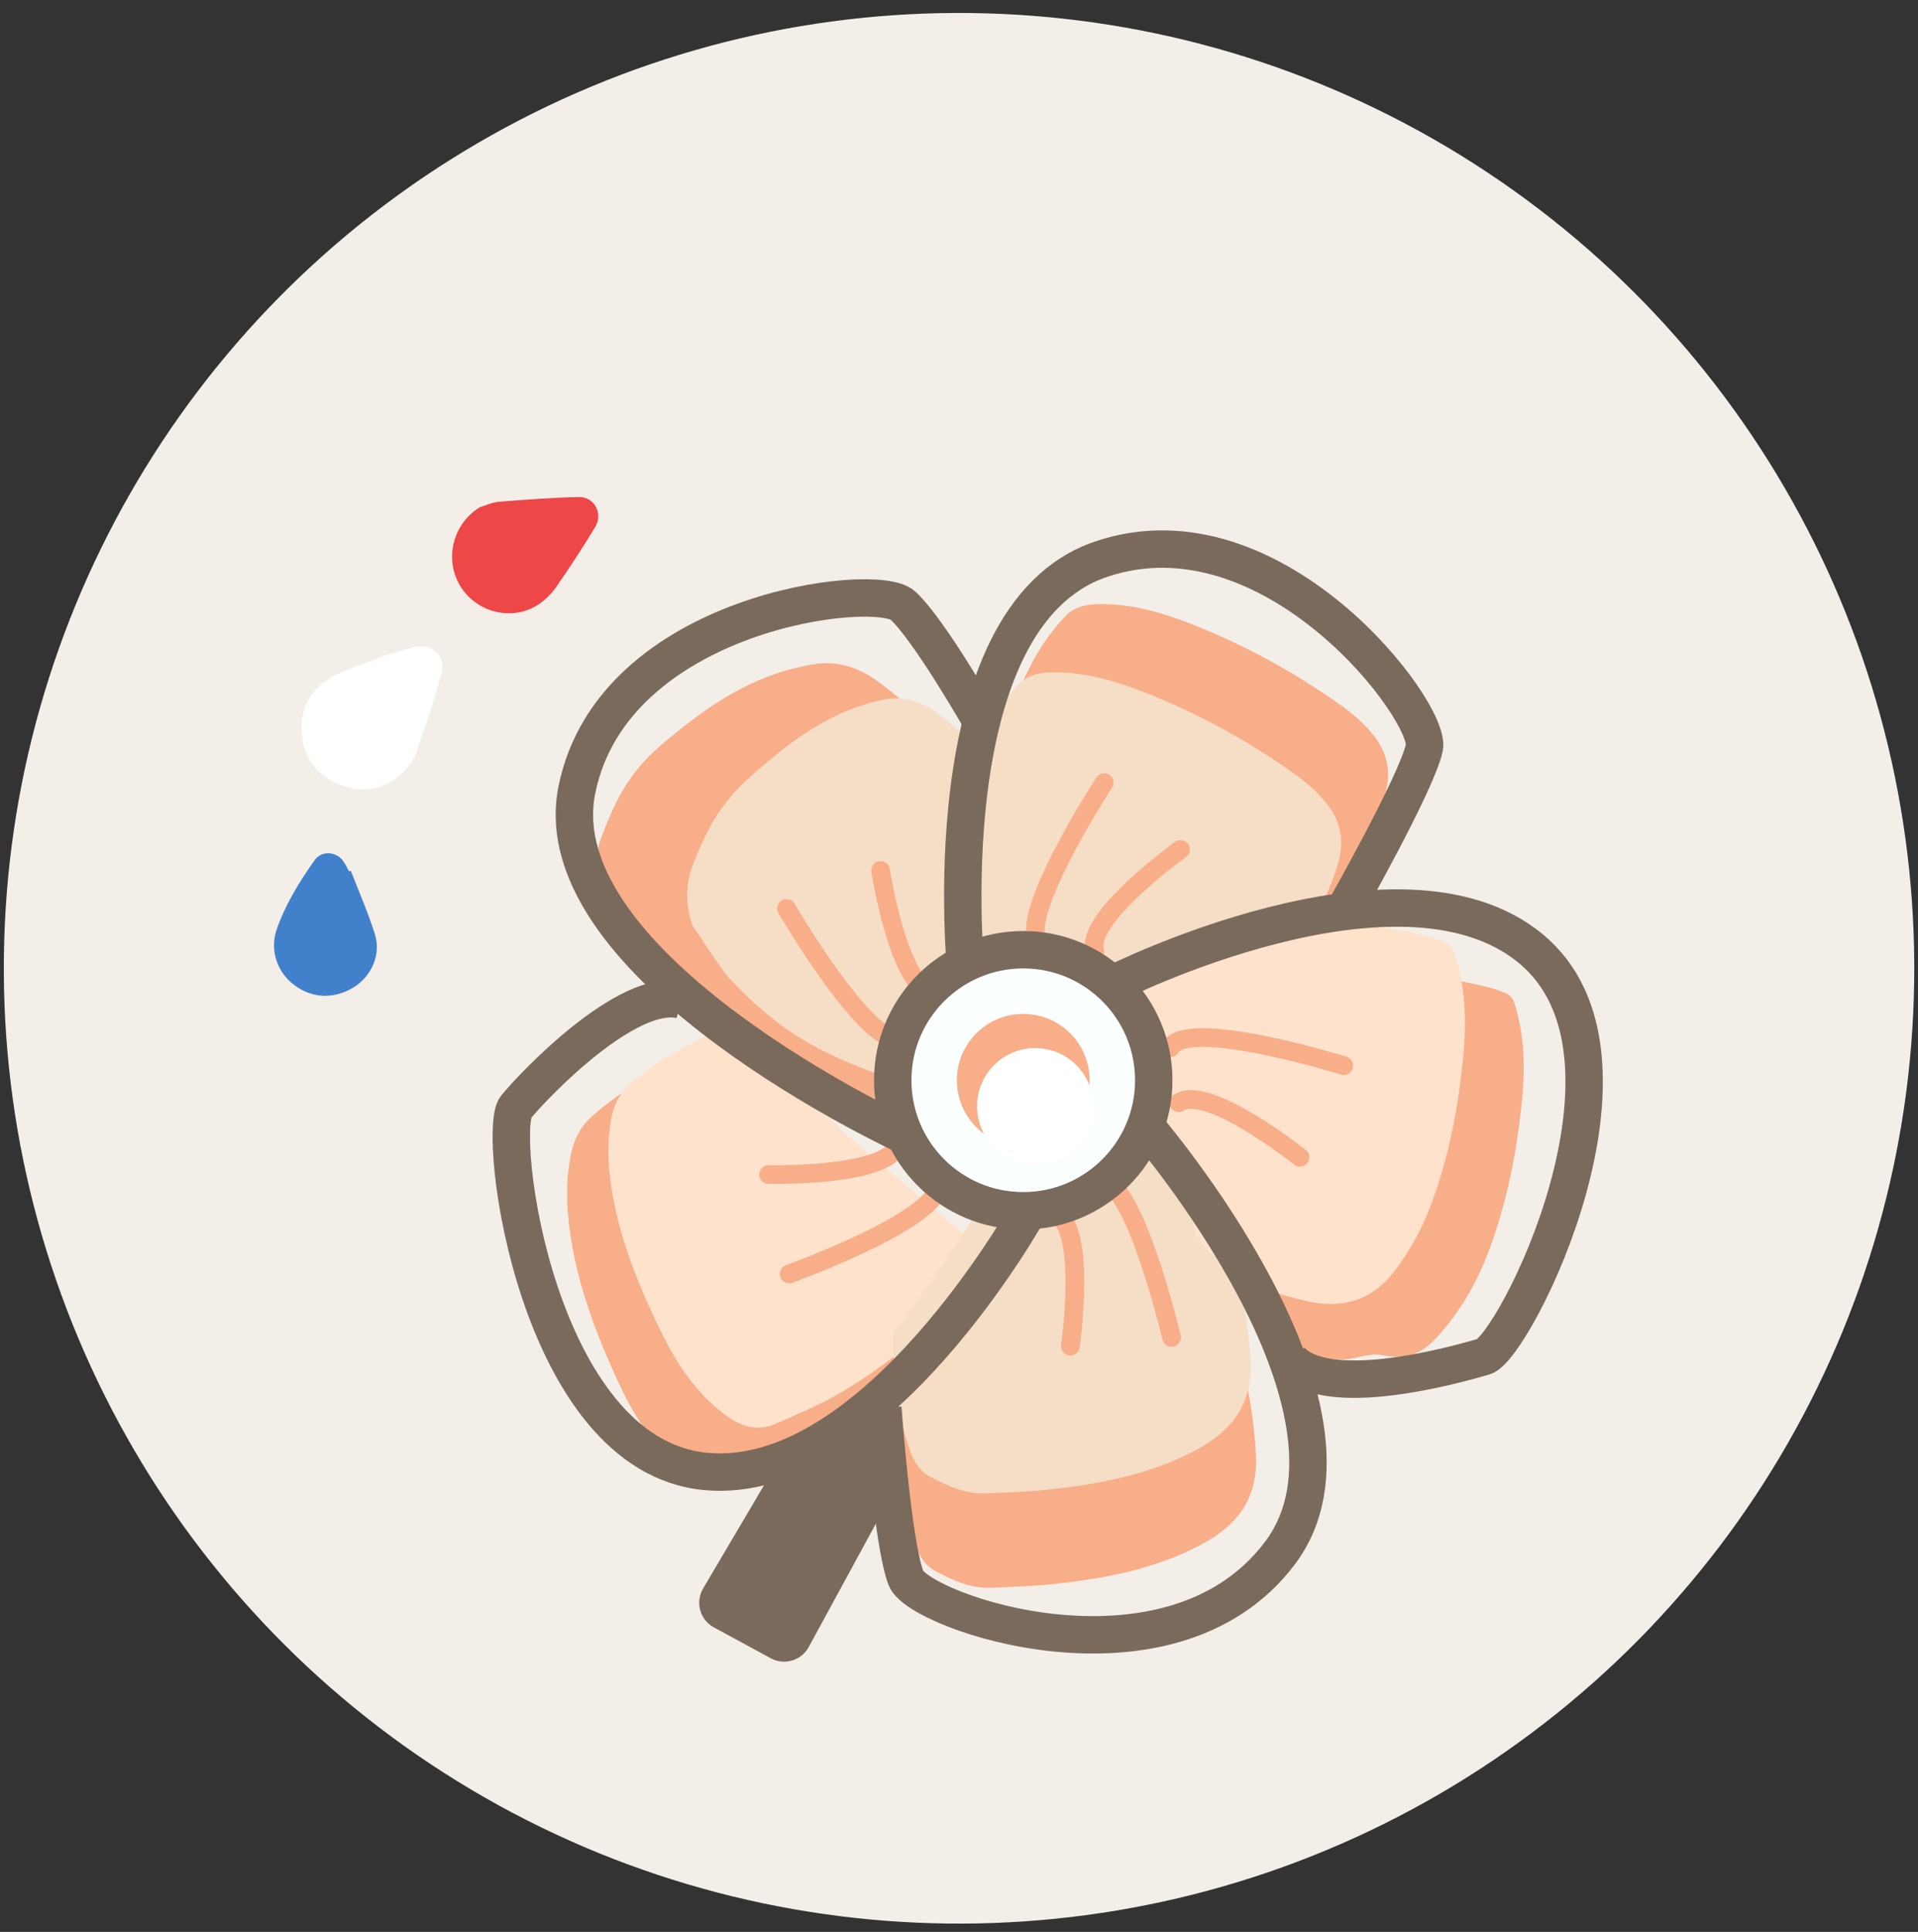
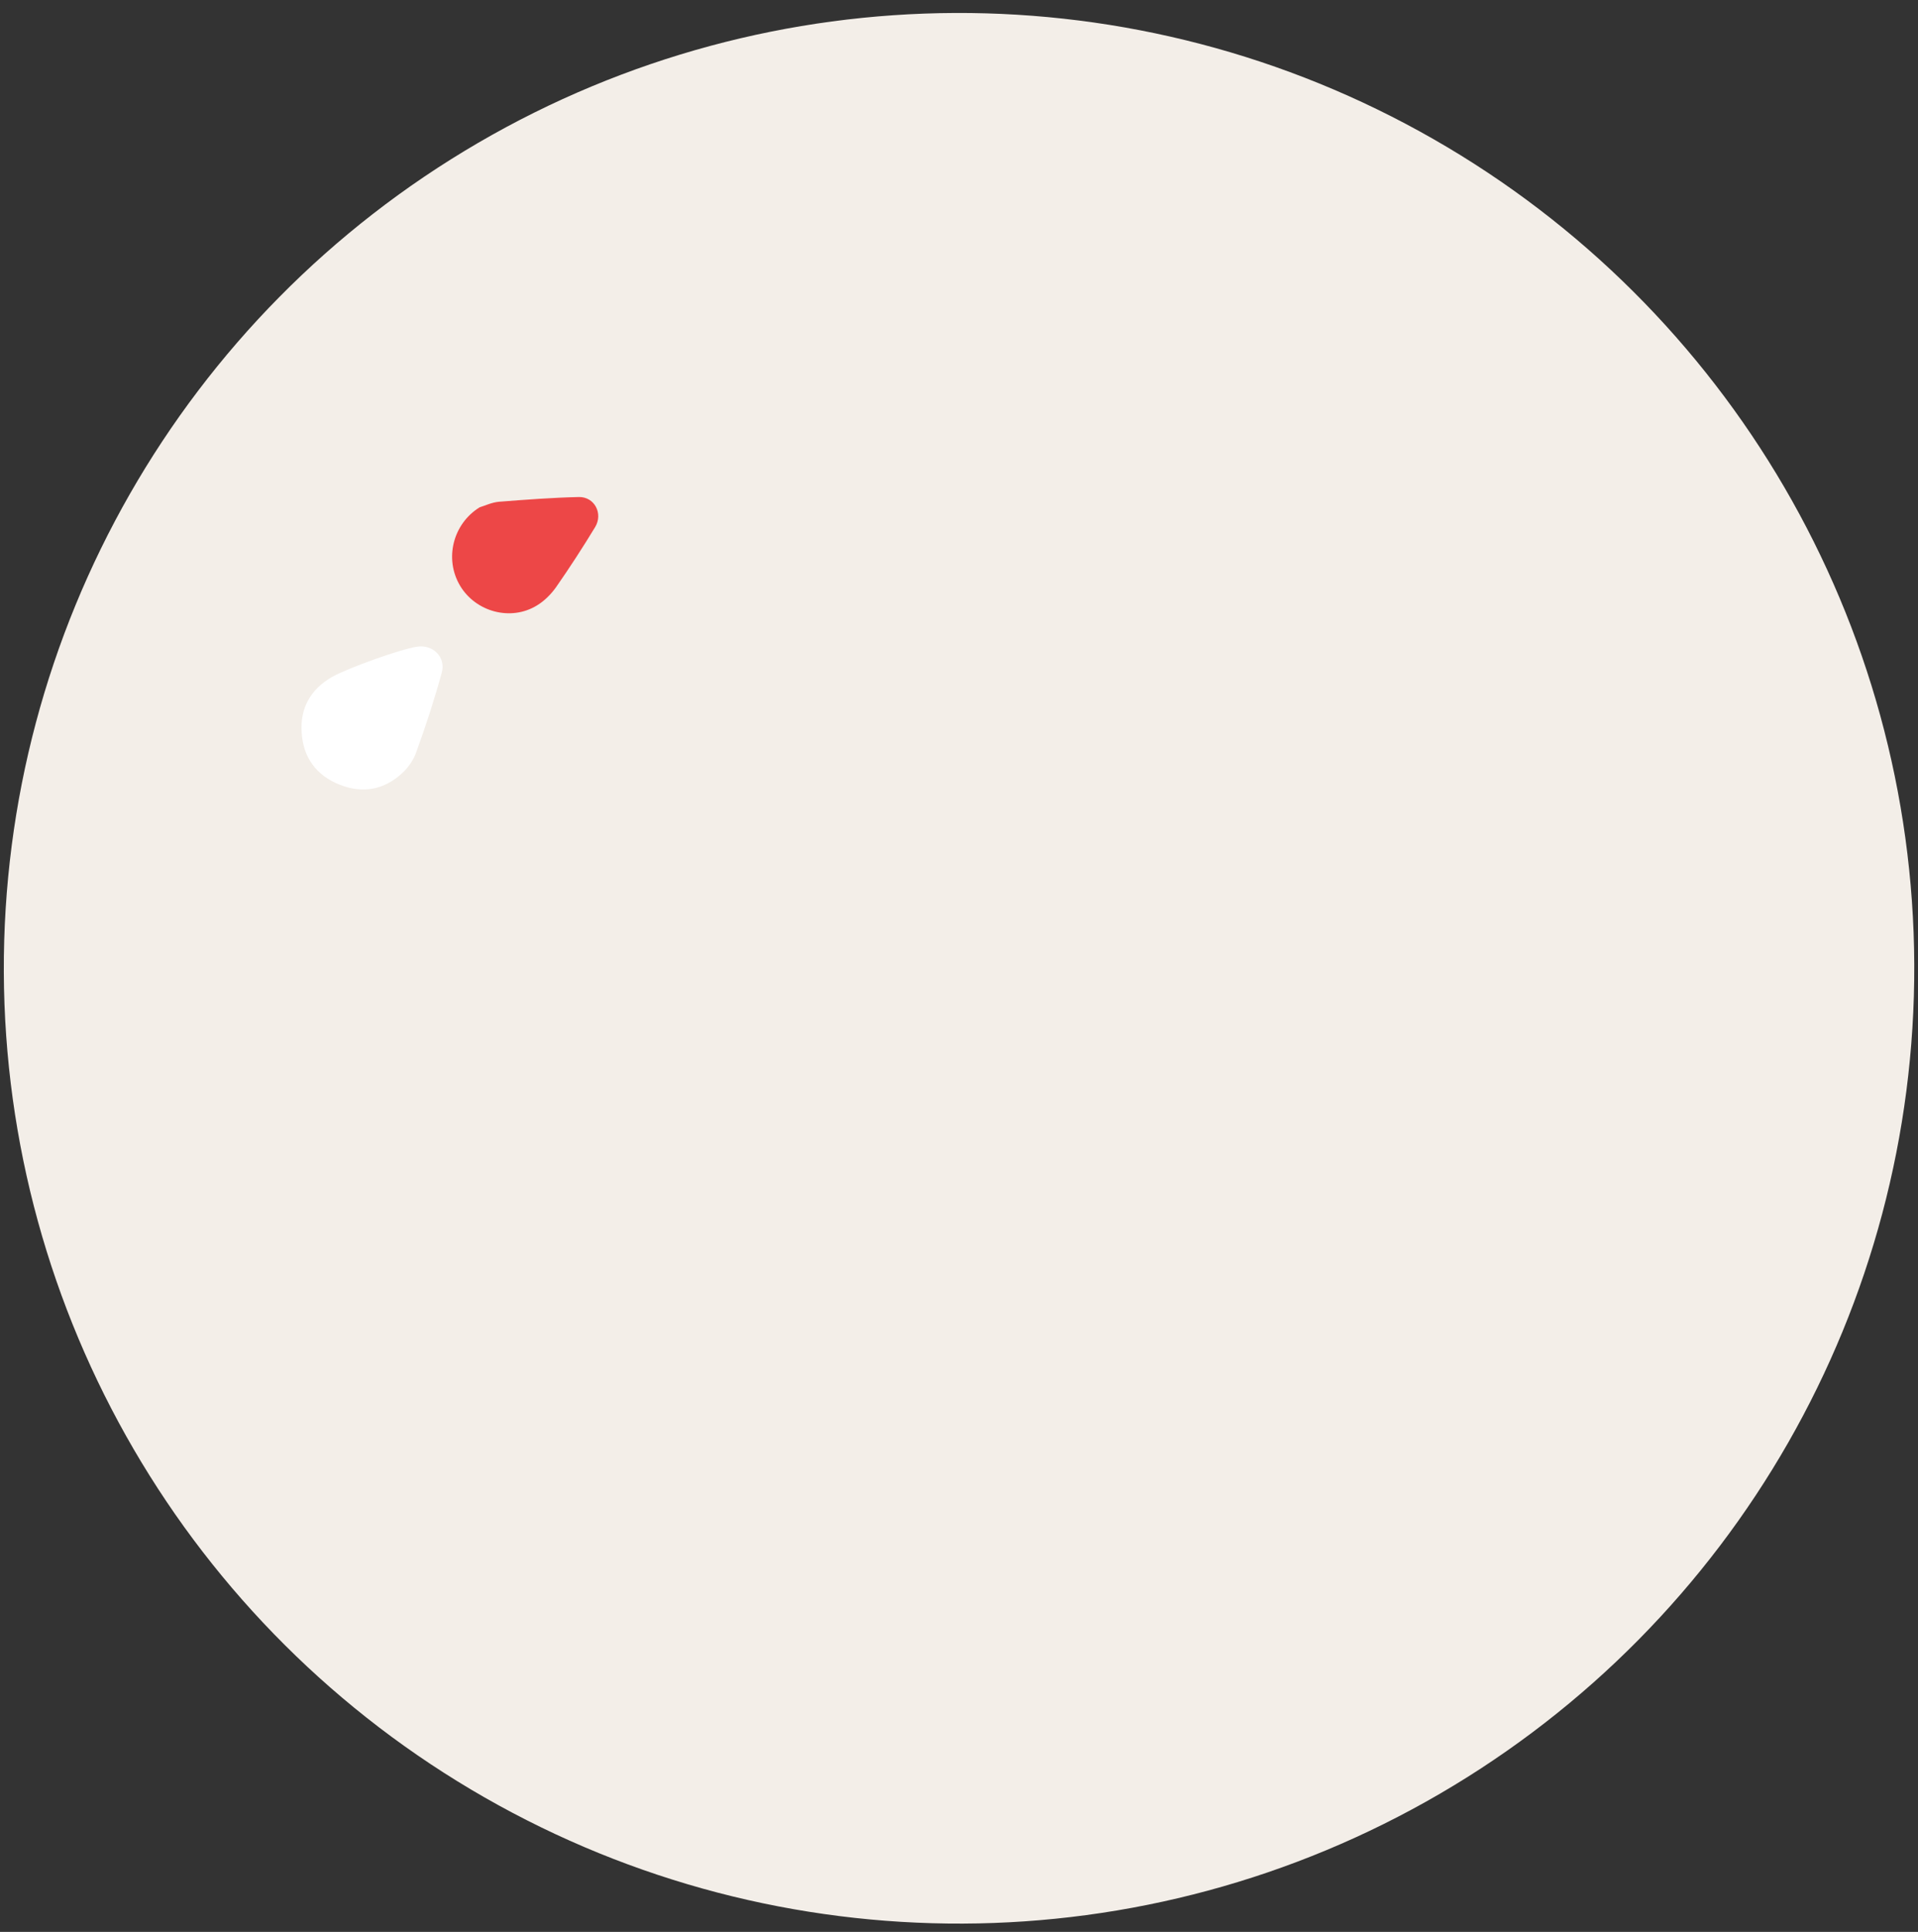
<svg xmlns="http://www.w3.org/2000/svg" width="140" height="141" viewBox="0 0 140 141" fill="none">
  <rect x="0" y="0" width="140" height="141" fill="#333333" stroke="none" />
  <g clip-path="url(#clip0_1859_3980)">
    <circle cx="69.724" cy="69.724" r="69.724" transform="matrix(1 -0.004 0.004 1 -0 1.226)" fill="#F3EEE8" />
-     <path d="M27.375 68.233C27.828 69.678 27.095 71.253 25.865 72.029C24.442 72.935 22.781 72.892 21.486 71.9C20.235 70.972 19.696 69.376 20.171 67.91C20.796 66.055 21.832 64.394 22.953 62.797C23.471 62.043 24.593 62.129 25.089 62.905C25.24 63.121 25.347 63.358 25.477 63.596L25.606 63.553C26.21 65.106 26.879 66.637 27.375 68.212V68.233Z" fill="#4181CC" />
    <g clip-path="url(#clip1_1859_3980)">
      <path d="M57.234 119.229L53.085 116.977L61.124 103.356L64.659 100.927L63.608 107.519L57.234 119.229Z" fill="#796A5C" stroke="#796A5C" stroke-width="4.094" stroke-linecap="round" stroke-linejoin="round" />
      <path d="M70.581 90.882C70.745 90.664 70.472 91.728 70.731 91.756C71.155 91.81 71.782 91.96 72.246 92.124C71.073 94.526 72.137 92.534 70.554 94.608C67.183 99.03 63.266 102.715 58.721 105.486C57.165 106.441 55.5 107.151 53.876 107.929C51.979 108.83 50.587 107.929 49.331 106.851C47.448 105.24 46.137 103.084 45.073 100.75C43.476 97.27 42.097 93.666 41.565 89.64C41.333 87.839 41.292 86.023 41.702 84.126C41.947 83.021 42.439 82.134 43.299 81.397C45.482 79.486 47.912 78.176 50.396 76.988C51.447 76.483 52.32 76.238 53.194 77.098C53.903 77.78 54.831 78.189 55.732 78.763" fill="#F8AE89" />
      <path d="M61.846 82.871C60.972 82.325 56.182 75.814 55.486 75.159C54.639 74.354 53.807 74.559 52.811 75.009C50.463 76.074 48.17 77.248 46.123 78.981C45.318 79.663 44.867 80.469 44.649 81.506C44.294 83.253 44.362 84.959 44.622 86.638C45.195 90.391 46.587 93.762 48.17 97.037C49.235 99.235 50.518 101.255 52.347 102.797C53.575 103.834 54.913 104.68 56.714 103.875C58.256 103.179 59.826 102.551 61.286 101.691C65.572 99.194 69.243 95.836 72.382 91.783" fill="#FFE2CC" />
      <path d="M69.122 79.403C69.15 79.936 65.806 81.792 65.833 82.556C63.963 82.037 65.233 81.492 63.431 80.85C56.184 78.271 52.458 75.459 47.176 70.041C46.63 69.481 44.665 66.642 44.16 66.042C43.368 64.308 43.368 62.466 43.928 61.019C45.033 58.112 46.057 56.215 48.472 54.195C51.052 52.039 53.754 50.019 57.289 48.954C57.849 48.791 58.436 48.668 59.023 48.545C60.879 48.149 62.571 48.572 64.291 49.896C66.747 51.766 69.013 53.758 70.869 56.092C71.019 56.283 71.129 56.57 71.101 56.761C70.897 58.03 70.637 59.286 70.364 60.705" fill="#F8AE89" />
      <path d="M71.701 78.939V80.618C70.118 80.222 68.521 79.921 66.992 79.416C60.81 77.328 57.439 75.963 53.058 71.2C52.607 70.709 51.01 68.184 50.601 67.652C49.973 66.096 50.055 64.431 50.587 63.08C51.652 60.391 52.607 58.617 54.764 56.692C57.084 54.631 59.486 52.693 62.584 51.588C63.075 51.41 63.594 51.288 64.099 51.151C65.71 50.728 67.17 51.056 68.603 52.188C70.664 53.799 72.547 55.532 74.062 57.593C74.185 57.757 74.267 58.016 74.24 58.194C74.008 59.354 73.748 60.514 73.462 61.81" fill="#F6DDC5" />
      <path d="M73.243 68.292C72.929 66.19 72.506 64.143 72.342 62.096C72.001 57.742 72.888 53.702 74.594 49.894C75.399 48.079 76.382 46.4 77.788 44.954C78.375 44.34 79.153 44.121 80.067 44.094C82.401 44.026 84.68 44.654 86.918 45.527C90.876 47.083 94.575 49.103 98.028 51.587C98.806 52.146 99.557 52.815 100.157 53.538C101.29 54.89 101.549 56.336 101.14 57.851C100.389 60.636 100.294 62.901 98.561 65.167C98.465 65.29 97.005 66.832 97.851 66.955C97.851 67.037 95.462 68.497 95.476 68.592C93.947 68.592 95.626 67.419 93.961 67.419" fill="#F8AE89" />
      <path d="M69.818 73.274C69.504 71.172 69.081 69.125 68.917 67.078C68.576 62.724 69.463 58.684 71.169 54.876C71.974 53.061 72.957 51.382 74.363 49.936C74.95 49.322 75.727 49.103 76.642 49.076C78.976 49.008 81.255 49.635 83.493 50.509C87.451 52.065 91.15 54.085 94.603 56.569C95.381 57.128 96.132 57.797 96.732 58.52C97.865 59.872 98.124 61.318 97.715 62.833C96.964 65.618 95.463 67.992 93.729 70.244C93.634 70.367 93.224 71.391 93.088 71.595C94.03 71.732 92.774 71.227 93.62 71.35C93.62 71.432 94.112 71.827 94.125 71.909C92.597 71.909 93.033 71.35 91.368 71.35" fill="#F6DDC5" />
      <path d="M83.016 88.492C82.661 87.891 82.415 87.468 83.07 86.963C83.275 86.813 83.398 86.554 83.657 86.226C84.272 86.895 84.94 87.455 85.404 88.137C89.185 93.555 91.287 99.534 91.669 106.126C91.86 109.428 90.263 111.394 87.533 112.813C84.203 114.546 80.6 115.215 76.915 115.611C75.414 115.775 73.899 115.816 72.384 115.884C70.883 115.952 69.586 115.365 68.29 114.669C67.266 114.123 66.938 113.154 66.624 112.185C65.819 109.633 65.587 106.985 65.614 104.324C65.614 104.119 65.751 103.86 65.915 103.737C66.938 102.877 73.312 92.6 74.418 91.699" fill="#F8AE89" />
      <path d="M82.62 81.6C82.265 81 82.019 80.577 82.674 80.072C82.879 79.921 83.002 79.662 83.261 79.335C83.876 80.003 84.544 80.563 85.008 81.245C88.789 86.664 90.891 92.642 91.273 99.234C91.464 102.537 89.867 104.502 87.137 105.921C83.807 107.655 80.204 108.323 76.519 108.719C75.018 108.883 73.503 108.924 71.988 108.992C70.487 109.06 69.19 108.474 67.894 107.777C66.87 107.232 66.542 106.263 66.228 105.293C65.423 102.741 65.191 100.094 65.218 97.432C65.218 97.227 65.355 96.968 65.519 96.845C66.542 95.985 72.916 85.708 74.022 84.808" fill="#F6DDC5" />
      <path d="M87.696 76.578C87.027 76.742 86.576 76.824 86.317 76.073C86.249 75.855 86.071 75.677 85.88 75.404C88.296 73.958 90.766 72.893 93.373 72.197C98.314 70.873 103.227 70.805 108.1 71.924C108.741 72.074 109.369 72.252 109.969 72.511C110.229 72.62 110.461 72.948 110.543 73.221C111.321 75.664 111.334 78.216 111.048 80.782C110.652 84.385 109.942 87.933 108.646 91.373C107.963 93.174 107.076 94.853 105.889 96.395C104.265 98.497 103.241 99.357 100.866 98.907C99.856 98.716 98.901 99.234 97.959 99.221C96.403 99.18 93.237 99.139 93.141 98.893C92.677 97.719 91.203 94.335 90.739 93.011" fill="#F8AE89" />
-       <path d="M82.728 72.566C82.045 72.716 81.581 72.784 81.308 72.033C81.226 71.815 81.049 71.638 80.858 71.351C83.315 69.918 85.84 68.894 88.501 68.239C93.551 66.97 98.601 66.984 103.637 68.198C104.292 68.362 104.947 68.539 105.561 68.812C105.82 68.921 106.066 69.249 106.162 69.549C106.994 72.033 107.049 74.599 106.803 77.179C106.448 80.809 105.766 84.371 104.497 87.811C103.828 89.612 102.941 91.291 101.74 92.833C100.102 94.935 98.014 95.508 95.571 95.003C94.533 94.785 93.51 94.485 92.5 94.157C92.24 94.075 91.312 93.543 91.08 93.406C89.661 92.492 87.791 91.332 87.286 89.994" fill="#FFE2CC" />
      <path d="M85.513 97.608C85.513 97.608 82.797 85.98 80.217 86.021" stroke="#F8AE89" stroke-width="1.365" stroke-linecap="round" stroke-linejoin="round" />
      <path d="M78.129 98.251C78.129 98.251 79.358 89.693 77.065 88.601" stroke="#F8AE89" stroke-width="1.365" stroke-linecap="round" stroke-linejoin="round" />
      <path d="M57.602 92.981C57.602 92.981 68.834 88.928 68.493 86.362" stroke="#F8AE89" stroke-width="1.365" stroke-linecap="round" stroke-linejoin="round" />
      <path d="M56.101 85.721C56.101 85.721 64.74 85.94 65.572 83.538" stroke="#F8AE89" stroke-width="1.365" stroke-linecap="round" stroke-linejoin="round" />
-       <path d="M57.411 66.3C57.411 66.3 63.402 76.632 65.859 75.84" stroke="#F8AE89" stroke-width="1.365" stroke-linecap="round" stroke-linejoin="round" />
      <path d="M64.276 63.529C64.276 63.529 65.6 72.073 68.098 72.455" stroke="#F8AE89" stroke-width="1.365" stroke-linecap="round" stroke-linejoin="round" />
      <path d="M80.599 57.114C80.599 57.114 74.076 67.105 75.877 68.947" stroke="#F8AE89" stroke-width="1.365" stroke-linecap="round" stroke-linejoin="round" />
      <path d="M86.168 62C86.168 62 79.139 67.023 79.917 69.438" stroke="#F8AE89" stroke-width="1.365" stroke-linecap="round" stroke-linejoin="round" />
      <path d="M98.084 77.778C98.084 77.778 86.687 74.23 85.418 76.468" stroke="#F8AE89" stroke-width="1.365" stroke-linecap="round" stroke-linejoin="round" />
      <path d="M94.889 84.465C94.889 84.465 88.133 79.074 86.031 80.48" stroke="#F8AE89" stroke-width="1.365" stroke-linecap="round" stroke-linejoin="round" />
      <path d="M74.689 88.37C79.951 88.37 84.216 84.105 84.216 78.844C84.216 73.582 79.951 69.317 74.689 69.317C69.428 69.317 65.163 73.582 65.163 78.844C65.163 84.105 69.428 88.37 74.689 88.37Z" fill="#FCFFFF" stroke="#796A5C" stroke-width="2.73" stroke-miterlimit="10" />
      <path d="M70.527 71.241C70.527 71.241 67.797 45.091 80.354 40.819C92.91 36.547 104.538 51.97 103.965 54.577C103.392 57.184 98.069 66.546 98.069 66.546" stroke="#796A5C" stroke-width="2.73" stroke-miterlimit="10" />
      <path d="M83.602 82.174C83.602 82.174 101.413 102.823 93.401 113.387C85.39 123.951 67.115 117.686 66.132 115.189C65.15 112.691 64.44 102.755 64.44 102.755" stroke="#796A5C" stroke-width="2.73" stroke-miterlimit="10" />
      <path d="M66.078 82.883C66.078 82.883 39.477 70.626 42.111 57.633C44.745 44.64 63.935 42.375 65.9 44.19C67.865 46.005 71.646 52.652 71.646 52.652" stroke="#796A5C" stroke-width="2.73" stroke-miterlimit="10" />
      <path d="M75.086 88.343C75.086 88.343 63.88 108.556 51.515 107.396C39.164 106.236 36.202 82.57 37.662 80.795C39.123 79.021 45.81 72.074 49.7 72.975" stroke="#796A5C" stroke-width="2.73" stroke-miterlimit="10" />
      <path d="M81.337 71.773C81.337 71.773 102.123 61.332 111.718 69.221C121.313 77.096 110.517 98.374 108.306 99.015C106.095 99.656 96.937 102.209 94.207 99.288" stroke="#796A5C" stroke-width="2.73" stroke-miterlimit="10" />
      <path d="M74.689 83.689C77.365 83.689 79.534 81.519 79.534 78.843C79.534 76.168 77.365 73.998 74.689 73.998C72.013 73.998 69.844 76.168 69.844 78.843C69.844 81.519 72.013 83.689 74.689 83.689Z" fill="#F8AE89" />
      <path d="M75.563 84.985C77.907 84.985 79.808 83.084 79.808 80.74C79.808 78.396 77.907 76.495 75.563 76.495C73.219 76.495 71.318 78.396 71.318 80.74C71.318 83.084 73.219 84.985 75.563 84.985Z" fill="white" />
    </g>
    <path d="M42.251 36.275C43.394 36.254 44.041 37.483 43.438 38.475C42.532 39.964 41.583 41.43 40.59 42.854C40.224 43.372 39.727 43.868 39.188 44.191C37.29 45.356 34.723 44.666 33.58 42.746C32.415 40.783 33.062 38.238 35.004 37.03C35.457 36.879 35.931 36.663 36.427 36.62C38.369 36.469 40.331 36.318 42.273 36.275H42.251Z" fill="#ED4747" />
    <path d="M30.433 47.202C31.576 47.008 32.568 47.957 32.244 49.1C31.705 51.063 31.08 52.983 30.389 54.881C30.195 55.442 29.828 55.981 29.419 56.37C28.081 57.642 26.507 57.944 24.803 57.276C23.099 56.607 22.128 55.291 22.02 53.479C21.891 51.689 22.667 50.308 24.242 49.403C25.407 48.755 29.117 47.418 30.411 47.202H30.433Z" fill="white" />
  </g>
  <defs>
    <clipPath id="clip0_1859_3980">
      <rect width="140" height="140.008" fill="white" transform="translate(0 0.667)" />
    </clipPath>
    <clipPath id="clip1_1859_3980">
-       <rect width="92.999" height="89" fill="white" transform="translate(24 32.276)" />
-     </clipPath>
+       </clipPath>
  </defs>
</svg>